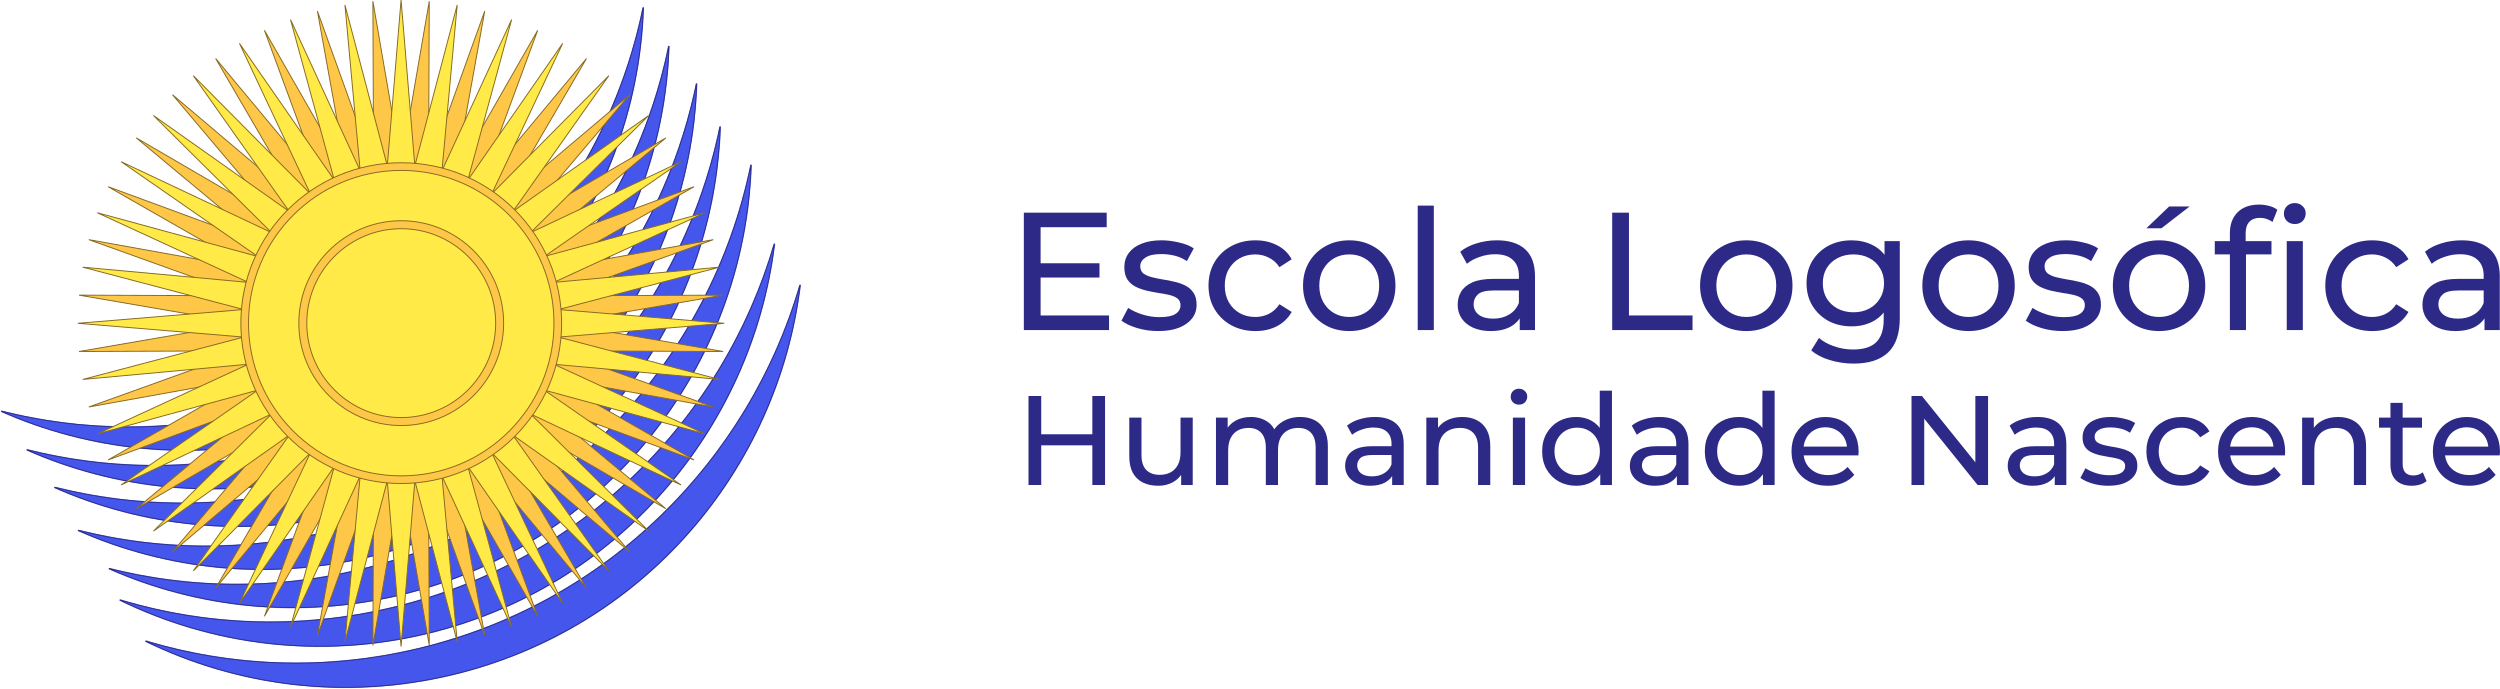
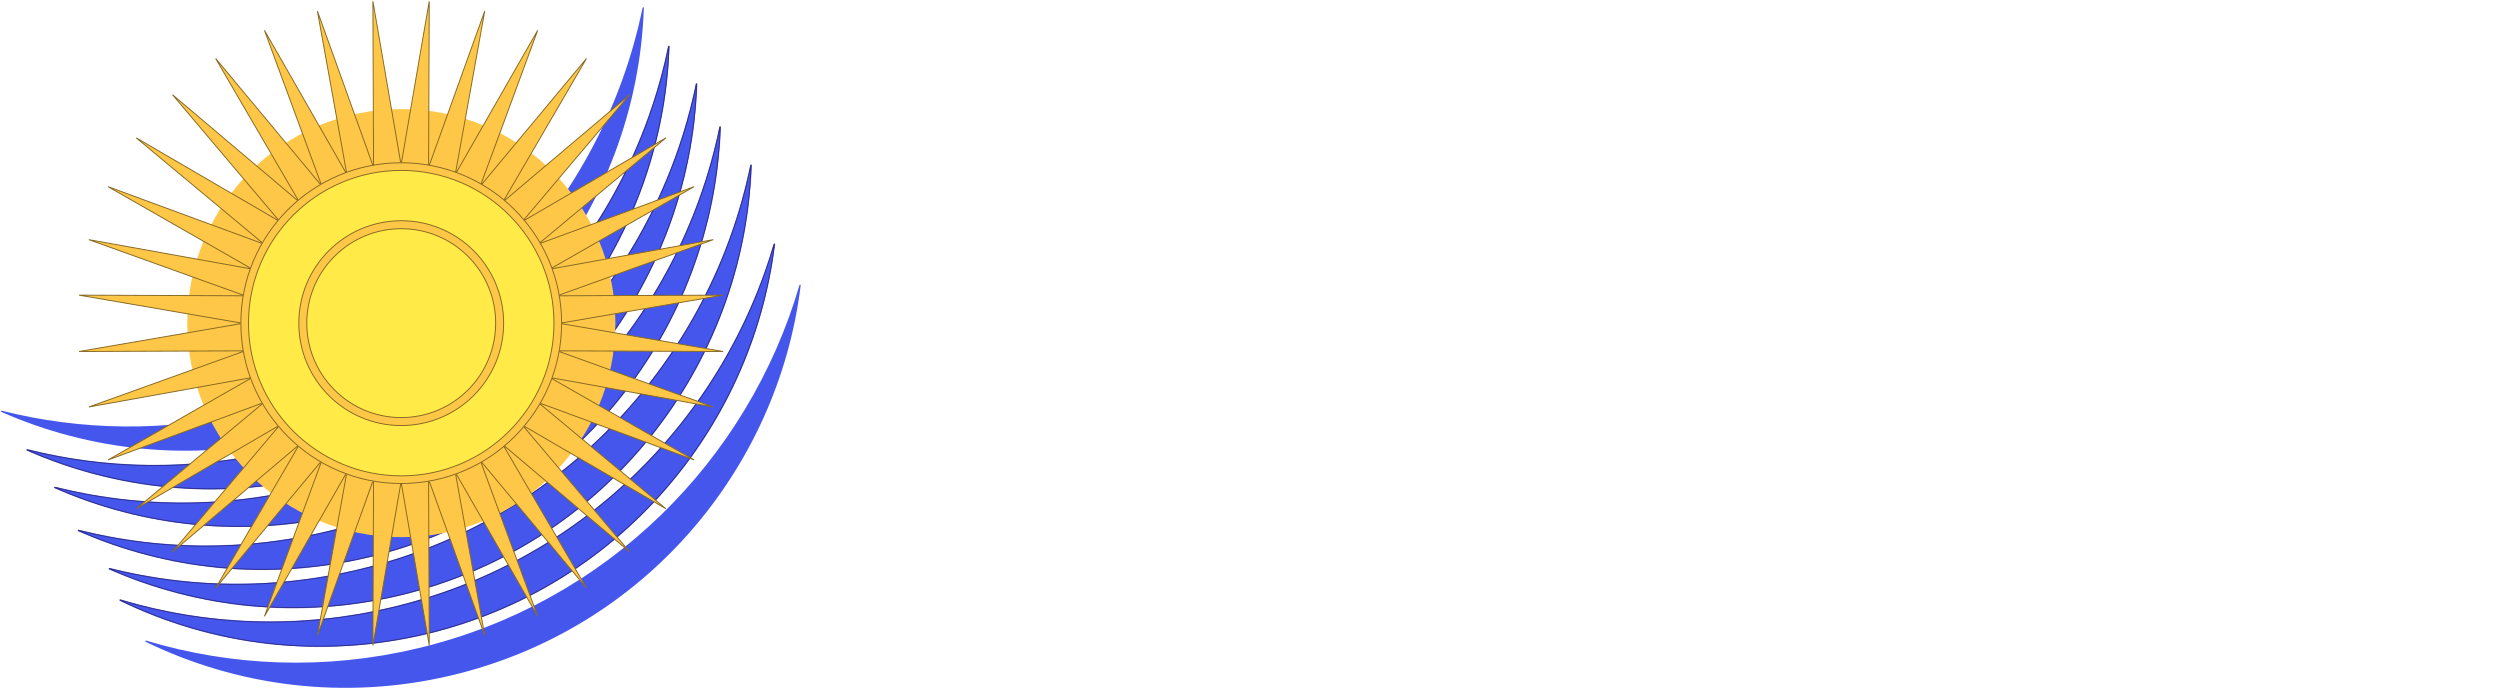
<svg xmlns="http://www.w3.org/2000/svg" id="Camada_2" data-name="Camada 2" viewBox="0 0 4375.28 1205.5">
  <defs>
    <style>      .cls-1, .cls-2, .cls-3, .cls-4, .cls-5, .cls-6 {        stroke-width: 0px;      }      .cls-1, .cls-7 {        fill: #fec747;      }      .cls-8 {        fill: none;      }      .cls-8, .cls-7, .cls-9 {        stroke: #856822;        stroke-width: 1.67px;      }      .cls-10 {        mask: url(#mask-2);      }      .cls-2, .cls-3 {        fill: #4556ec;      }      .cls-3, .cls-6 {        fill-rule: evenodd;      }      .cls-11 {        mask: url(#mask-3);      }      .cls-12 {        mask: url(#mask-5);      }      .cls-4 {        fill: #2c2a86;      }      .cls-5, .cls-6 {        fill: #fff;      }      .cls-13 {        mask: url(#mask-4);      }      .cls-14 {        mask: url(#mask-6);      }      .cls-15 {        mask: url(#mask-1);      }      .cls-16 {        mask: url(#mask);      }      .cls-9 {        fill: #ffea47;      }    </style>
    <mask id="mask" x="0" y="11.01" width="1128.47" height="779.48" maskUnits="userSpaceOnUse">
      <g id="path-1-inside-1_403_42" data-name="path-1-inside-1 403 42">
        <path class="cls-5" d="M1124.6,13.58c.28-1.34,2.25-1.11,2.2.25-11.73,352.4-256.69,667.61-616.28,753.07-176.78,42.01-353.8,21.98-508.18-46.02-1.25-.55-.59-2.42.73-2.08,138.33,34.85,286.86,37.83,435.25,2.56,358.1-85.12,616.74-369.56,686.28-707.79Z" />
      </g>
    </mask>
    <mask id="mask-1" x="44.81" y="78.48" width="1128.47" height="779.49" maskUnits="userSpaceOnUse">
      <g id="path-3-inside-2_403_42" data-name="path-3-inside-2 403 42">
        <path class="cls-6" d="M1171.61,81.3c.04-1.36-1.92-1.59-2.2-.25-69.54,338.24-328.18,622.69-686.29,707.8-148.39,35.26-296.92,32.29-435.25-2.56-1.32-.33-1.98,1.53-.73,2.08,154.38,68,331.4,88.04,508.19,46.02,359.59-85.47,604.54-400.68,616.28-753.09Z" />
      </g>
    </mask>
    <mask id="mask-2" x="93.31" y="144.26" width="1128.48" height="779.49" maskUnits="userSpaceOnUse">
      <g id="path-5-inside-3_403_42" data-name="path-5-inside-3 403 42">
        <path class="cls-6" d="M1220.11,147.08c.04-1.36-1.92-1.59-2.2-.25-69.54,338.23-328.19,622.68-686.29,707.8-148.39,35.27-296.92,32.29-435.25-2.56-1.32-.33-1.98,1.53-.73,2.08,154.39,68,331.41,88.04,508.19,46.02,359.58-85.47,604.54-400.67,616.28-753.08Z" />
      </g>
    </mask>
    <mask id="mask-3" x="134.56" y="219.52" width="1128.47" height="779.48" maskUnits="userSpaceOnUse">
      <g id="path-7-inside-4_403_42" data-name="path-7-inside-4 403 42">
        <path class="cls-5" d="M1259.16,222.08c.27-1.34,2.24-1.11,2.2.25-11.74,352.4-256.7,667.61-616.28,753.08-176.78,42.01-353.8,21.98-508.18-46.02-1.25-.55-.59-2.41.73-2.08,138.33,34.85,286.86,37.83,435.24,2.56,358.1-85.12,616.75-369.56,686.29-707.79Z" />
      </g>
    </mask>
    <mask id="mask-4" x="188.64" y="286.42" width="1128.47" height="779.48" maskUnits="userSpaceOnUse">
      <g id="path-9-inside-5_403_42" data-name="path-9-inside-5 403 42">
        <path class="cls-5" d="M1313.23,288.98c.27-1.34,2.24-1.11,2.2.26-11.74,352.4-256.7,667.61-616.28,753.07-176.78,42.01-353.8,21.98-508.18-46.02-1.25-.55-.59-2.42.73-2.08,138.33,34.85,286.86,37.83,435.24,2.56,358.1-85.12,616.75-369.56,686.29-707.79Z" />
      </g>
    </mask>
    <mask id="mask-5" x="207.61" y="424.63" width="1150.34" height="708.96" maskUnits="userSpaceOnUse">
      <g id="path-11-inside-6_403_42" data-name="path-11-inside-6 403 42">
        <path class="cls-5" d="M1354.1,427.1c.38-1.32,2.34-.93,2.17.43-39.74,323.19-275.4,602.74-610.77,682.46-187.33,44.52-374.94,19.37-535.59-58.71-1.23-.6-.49-2.44.82-2.05,149.41,44.89,312.3,52.21,475.01,13.53,332.33-78.99,579.01-329.66,668.37-635.67Z" />
      </g>
    </mask>
    <mask id="mask-6" x="252.65" y="496.54" width="1150.34" height="708.96" maskUnits="userSpaceOnUse">
      <g id="path-13-inside-7_403_42" data-name="path-13-inside-7 403 42">
        <path class="cls-5" d="M1399.14,499.02c.38-1.32,2.33-.93,2.16.43-39.74,323.19-275.4,602.74-610.77,682.45-187.33,44.52-374.93,19.37-535.58-58.7-1.23-.6-.49-2.45.82-2.05,149.41,44.9,312.29,52.21,475,13.54,332.33-78.99,579.01-329.66,668.37-635.67Z" />
      </g>
    </mask>
  </defs>
  <g>
    <path class="cls-2" d="M1124.6,13.58c.28-1.34,2.25-1.11,2.2.25-11.73,352.4-256.69,667.61-616.28,753.07-176.78,42.01-353.8,21.98-508.18-46.02-1.25-.55-.59-2.42.73-2.08,138.33,34.85,286.86,37.83,435.25,2.56,358.1-85.12,616.74-369.56,686.28-707.79Z" />
    <g class="cls-16">
-       <path class="cls-4" d="M510.51,766.9l.39,1.63h0l-.39-1.63ZM438.31,721.37l.38,1.63h0l-.38-1.63ZM2.33,720.89l.67-1.53-.67,1.53ZM3.07,718.8l.41-1.62-.41,1.62ZM1126.79,13.83l-1.67-.06,1.67.06ZM1126.79,13.83l-1.67-.06c-11.72,351.67-256.17,666.21-615,751.5l.38,1.63.39,1.63c360.34-85.65,605.8-401.51,617.56-754.65l-1.67-.06ZM510.51,766.9l-.38-1.63c-176.41,41.93-353.06,21.94-507.12-45.92l-.67,1.53-.67,1.53c154.71,68.14,332.09,88.22,509.24,46.12l-.39-1.63ZM3.07,718.8l-.41,1.62c138.58,34.91,287.39,37.9,436.04,2.57l-.38-1.63-.39-1.63c-148.11,35.2-296.37,32.23-434.45-2.56l-.41,1.62ZM438.31,721.37l.38,1.63c358.76-85.27,617.87-370.24,687.54-709.08l-1.64-.34-1.63-.34c-69.42,337.62-327.59,621.54-685.04,706.5l.39,1.63ZM2.33,720.89l.67-1.53c.08.04.22.15.29.34.06.16.04.29.01.37-.03.08-.1.2-.24.28-.16.09-.33.1-.42.08l.41-1.62.41-1.62c-1.63-.41-2.9.6-3.32,1.78-.42,1.18-.05,2.78,1.5,3.46l.67-1.53ZM1126.79,13.83l1.67.06c.12-3.49-4.83-3.91-5.5-.65l1.63.34,1.64.34c-.02.09-.09.24-.26.35-.13.09-.27.1-.35.09-.09-.01-.22-.05-.33-.17-.14-.14-.18-.31-.17-.4l1.67.06Z" />
-     </g>
+       </g>
    <path class="cls-3" d="M1171.61,81.3c.04-1.36-1.92-1.59-2.2-.25-69.54,338.24-328.18,622.69-686.29,707.8-148.39,35.26-296.92,32.29-435.25-2.56-1.32-.33-1.98,1.53-.73,2.08,154.38,68,331.4,88.04,508.19,46.02,359.59-85.47,604.54-400.68,616.28-753.09Z" />
    <g class="cls-15">
      <path class="cls-4" d="M47.88,786.28l-.41,1.62.41-1.62ZM47.15,788.36l-.67,1.53.67-1.53ZM1169.41,81.04l-1.64-.34,1.64.34ZM1171.61,81.3l1.67.06-1.67-.06ZM1167.78,80.7c-69.41,337.62-327.59,621.55-685.03,706.51l.77,3.26c358.76-85.27,617.88-370.25,687.54-709.09l-3.28-.67ZM482.74,787.22c-148.12,35.2-296.38,32.23-434.45-2.56l-.82,3.24c138.58,34.91,287.39,37.9,436.04,2.57l-.77-3.26ZM554.94,832.75c-176.41,41.93-353.06,21.94-507.12-45.92l-1.35,3.06c154.71,68.14,332.1,88.22,509.24,46.12l-.77-3.26ZM1169.94,81.24c-11.71,351.67-256.16,666.23-615,751.52l.77,3.26c360.34-85.65,605.81-401.52,617.57-754.66l-3.34-.11ZM48.29,784.66c-1.63-.41-2.9.6-3.32,1.77-.42,1.18-.05,2.78,1.5,3.46l1.35-3.06c.08.04.22.14.29.33.06.16.04.3.01.38-.03.08-.1.2-.24.27-.16.1-.33.11-.42.08l.82-3.24ZM1171.05,81.38c-.02.09-.09.24-.26.35-.14.09-.27.1-.36.09-.09-.01-.21-.05-.33-.17-.13-.14-.17-.31-.17-.4l3.34.11c.12-3.49-4.83-3.91-5.51-.65l3.28.67Z" />
    </g>
    <path class="cls-3" d="M1220.11,147.08c.04-1.36-1.92-1.59-2.2-.25-69.54,338.23-328.19,622.68-686.29,707.8-148.39,35.27-296.92,32.29-435.25-2.56-1.32-.33-1.98,1.53-.73,2.08,154.39,68,331.41,88.04,508.19,46.02,359.58-85.47,604.54-400.67,616.28-753.08Z" />
    <g class="cls-10">
-       <path class="cls-4" d="M96.38,852.06l.41-1.62-.41,1.62ZM95.64,854.14l.67-1.53-.67,1.53ZM1217.92,146.83l1.64.34-1.64-.34ZM1220.11,147.08l-1.67-.06,1.67.06ZM1216.28,146.49c-69.41,337.62-327.59,621.55-685.03,706.5l.77,3.26c358.76-85.27,617.87-370.24,687.54-709.09l-3.28-.67ZM531.25,852.99c-148.12,35.21-296.38,32.23-434.46-2.56l-.82,3.24c138.58,34.91,287.39,37.9,436.05,2.57l-.77-3.26ZM603.44,898.53c-176.41,41.93-353.06,21.94-507.13-45.92l-1.35,3.06c154.71,68.14,332.1,88.22,509.25,46.12l-.77-3.26ZM1218.44,147.03c-11.71,351.67-256.16,666.22-615,751.51l.77,3.26c360.34-85.65,605.8-401.51,617.57-754.65l-3.34-.11ZM96.79,850.44c-1.63-.41-2.9.6-3.32,1.77-.42,1.18-.05,2.78,1.5,3.46l1.35-3.06c.08.04.22.14.29.33.06.16.04.3.01.38-.03.08-.1.2-.24.27-.16.1-.33.11-.42.08l.82-3.24ZM1219.56,147.16c-.02.09-.09.24-.26.35-.14.09-.27.1-.36.09-.09-.01-.21-.05-.33-.17-.13-.14-.18-.31-.17-.4l3.34.11c.12-3.49-4.84-3.91-5.51-.65l3.28.67Z" />
+       <path class="cls-4" d="M96.38,852.06l.41-1.62-.41,1.62ZM95.64,854.14l.67-1.53-.67,1.53ZM1217.92,146.83l1.64.34-1.64-.34ZM1220.11,147.08l-1.67-.06,1.67.06ZM1216.28,146.49c-69.41,337.62-327.59,621.55-685.03,706.5l.77,3.26c358.76-85.27,617.87-370.24,687.54-709.09l-3.28-.67ZM531.25,852.99c-148.12,35.21-296.38,32.23-434.46-2.56l-.82,3.24c138.58,34.91,287.39,37.9,436.05,2.57l-.77-3.26ZM603.44,898.53c-176.41,41.93-353.06,21.94-507.13-45.92l-1.35,3.06c154.71,68.14,332.1,88.22,509.25,46.12ZM1218.44,147.03c-11.71,351.67-256.16,666.22-615,751.51l.77,3.26c360.34-85.65,605.8-401.51,617.57-754.65l-3.34-.11ZM96.79,850.44c-1.63-.41-2.9.6-3.32,1.77-.42,1.18-.05,2.78,1.5,3.46l1.35-3.06c.08.04.22.14.29.33.06.16.04.3.01.38-.03.08-.1.2-.24.27-.16.1-.33.11-.42.08l.82-3.24ZM1219.56,147.16c-.02.09-.09.24-.26.35-.14.09-.27.1-.36.09-.09-.01-.21-.05-.33-.17-.13-.14-.18-.31-.17-.4l3.34.11c.12-3.49-4.84-3.91-5.51-.65l3.28.67Z" />
    </g>
    <path class="cls-2" d="M1259.16,222.08c.27-1.34,2.24-1.11,2.2.25-11.74,352.4-256.7,667.61-616.28,753.08-176.78,42.01-353.8,21.98-508.18-46.02-1.25-.55-.59-2.41.73-2.08,138.33,34.85,286.86,37.83,435.24,2.56,358.1-85.12,616.75-369.56,686.29-707.79Z" />
    <g class="cls-11">
      <path class="cls-4" d="M645.08,975.41l.38,1.63h0l-.38-1.63ZM572.87,929.88l.39,1.63h0l-.39-1.63ZM136.9,929.39l-.67,1.53.67-1.53ZM137.63,927.31l-.41,1.62.41-1.62ZM1261.36,222.34l-1.67-.06,1.67.06ZM1259.16,222.08l1.64.34-1.64-.34ZM1261.36,222.34l-1.67-.06c-11.72,351.67-256.16,666.22-615,751.5l.39,1.63.38,1.63c360.34-85.65,605.8-401.51,617.57-754.65l-1.67-.06ZM645.08,975.41l-.39-1.63c-176.41,41.93-353.05,21.94-507.12-45.92l-.67,1.53-.67,1.53c154.7,68.14,332.1,88.22,509.24,46.12l-.38-1.63ZM137.63,927.31l-.41,1.62c138.58,34.91,287.39,37.9,436.04,2.57l-.39-1.63-.38-1.63c-148.12,35.2-296.38,32.23-434.45-2.56l-.41,1.62ZM572.87,929.88l.39,1.63c358.75-85.27,617.87-370.24,687.54-709.08l-1.64-.34-1.64-.34c-69.42,337.62-327.59,621.54-685.03,706.5l.38,1.63ZM136.9,929.39l.67-1.53c.08.03.22.14.29.33.06.16.04.3.01.38-.03.08-.1.2-.24.27-.16.1-.33.1-.42.08l.41-1.62.41-1.62c-1.63-.41-2.9.6-3.32,1.77-.42,1.18-.05,2.78,1.5,3.46l.67-1.53ZM1261.36,222.34l1.67.06c.12-3.49-4.84-3.91-5.51-.65l1.64.34,1.64.34c-.02.09-.09.24-.26.35-.13.09-.26.1-.35.09-.09-.01-.21-.05-.33-.17-.13-.14-.18-.31-.17-.4l1.67.06Z" />
    </g>
    <path class="cls-2" d="M1313.23,288.98c.27-1.34,2.24-1.11,2.2.26-11.74,352.4-256.7,667.61-616.28,753.07-176.78,42.01-353.8,21.98-508.18-46.02-1.25-.55-.59-2.42.73-2.08,138.33,34.85,286.86,37.83,435.24,2.56,358.1-85.12,616.75-369.56,686.29-707.79Z" />
    <g class="cls-13">
      <path class="cls-4" d="M699.15,1042.31l.38,1.63h0l-.38-1.63ZM626.95,996.77l.39,1.63h0l-.39-1.63ZM190.97,996.29l.67-1.53-.67,1.53ZM191.7,994.21l.41-1.62-.41,1.62ZM1315.43,289.23l-1.67-.06,1.67.06ZM1315.43,289.23l-1.67-.06c-11.71,351.67-256.16,666.21-614.99,751.5l.38,1.63.38,1.63c360.34-85.65,605.8-401.51,617.57-754.65l-1.67-.06ZM699.15,1042.31l-.38-1.63c-176.41,41.93-353.06,21.94-507.12-45.92l-.67,1.53-.67,1.53c154.71,68.14,332.1,88.22,509.24,46.12l-.38-1.63ZM191.7,994.21l-.41,1.62c138.58,34.91,287.39,37.9,436.04,2.57l-.39-1.63-.38-1.63c-148.12,35.2-296.37,32.23-434.45-2.56l-.41,1.62ZM626.95,996.77l.39,1.63c358.75-85.27,617.87-370.24,687.54-709.08l-1.64-.34-1.64-.33c-69.41,337.61-327.59,621.54-685.03,706.5l.38,1.63ZM190.97,996.29l.67-1.53c.08.04.22.14.29.33.06.16.04.3.01.38-.03.08-.1.2-.24.27-.16.1-.33.11-.42.08l.41-1.62.41-1.62c-1.63-.41-2.9.6-3.32,1.77-.42,1.18-.05,2.78,1.5,3.46l.67-1.53ZM1315.43,289.23l1.67.06c.12-3.49-4.83-3.91-5.51-.65l1.64.33,1.64.34c-.02.09-.09.24-.26.35-.14.09-.27.1-.36.09-.09-.01-.21-.05-.33-.17-.13-.14-.17-.31-.17-.4l1.67.06Z" />
    </g>
    <path class="cls-2" d="M1354.1,427.1c.38-1.32,2.34-.93,2.17.43-39.74,323.19-275.4,602.74-610.77,682.46-187.33,44.52-374.94,19.37-535.59-58.71-1.23-.6-.49-2.44.82-2.05,149.41,44.89,312.3,52.21,475.01,13.53,332.33-78.99,579.01-329.66,668.37-635.67Z" />
    <g class="cls-12">
      <path class="cls-4" d="M745.5,1110l.38,1.63h0l-.38-1.63ZM685.73,1062.78l.38,1.63h0l-.38-1.63ZM209.91,1051.29l-.73,1.51.73-1.51ZM210.73,1049.24l-.48,1.6.48-1.6ZM1356.27,427.54l-1.66-.2,1.66.2ZM1354.1,427.1l-1.61-.47,1.61.47ZM1356.27,427.54l-1.66-.2c-39.66,322.52-274.83,601.48-609.5,681.03l.39,1.63.38,1.63c336.08-79.88,572.22-360.02,612.05-683.88l-1.66-.21ZM745.5,1110l-.39-1.63c-186.94,44.43-374.15,19.33-534.47-58.58l-.73,1.5-.73,1.51c160.98,78.24,348.98,103.45,536.7,58.83l-.38-1.63ZM210.73,1049.24l-.48,1.6c149.69,44.98,312.87,52.3,475.87,13.56l-.38-1.63-.39-1.62c-162.41,38.6-325,31.29-474.14-13.52l-.48,1.61ZM685.73,1062.78l.38,1.63c332.94-79.13,580.07-330.26,669.59-636.83l-1.61-.47-1.61-.47c-89.2,305.46-335.42,555.67-667.15,634.52l.39,1.62ZM209.91,1051.29l.73-1.5c.08.04.22.15.28.35.05.16.03.3,0,.38-.03.08-.11.19-.25.27-.17.09-.34.08-.42.06l.48-1.6.48-1.61c-1.62-.49-2.93.48-3.4,1.63-.46,1.17-.17,2.78,1.37,3.52l.73-1.51ZM1356.27,427.54l1.66.21c.21-1.69-.98-2.82-2.21-3.07-1.22-.25-2.75.33-3.23,1.96l1.61.47,1.61.47c-.02.09-.11.23-.28.32-.14.08-.27.08-.36.06-.09-.02-.21-.07-.32-.2-.12-.16-.15-.33-.14-.42l1.66.2Z" />
    </g>
    <path class="cls-2" d="M1399.14,499.02c.38-1.32,2.33-.93,2.16.43-39.74,323.19-275.4,602.74-610.77,682.45-187.33,44.52-374.93,19.37-535.58-58.7-1.23-.6-.49-2.45.82-2.05,149.41,44.9,312.29,52.21,475,13.54,332.33-78.99,579.01-329.66,668.37-635.67Z" />
    <g class="cls-14">
-       <path class="cls-4" d="M790.53,1181.91l.38,1.63h0l-.38-1.63ZM730.76,1134.69l.38,1.63h0l-.38-1.63ZM254.94,1123.2l.73-1.51-.73,1.51ZM255.76,1121.15l.48-1.6-.48,1.6ZM1401.3,499.46l-1.66-.21,1.66.21ZM1399.14,499.02l1.61.47-1.61-.47ZM1401.3,499.46l-1.66-.21c-39.66,322.52-274.83,601.48-609.5,681.03l.39,1.63.38,1.63c336.08-79.88,572.22-360.02,612.05-683.88l-1.66-.2ZM790.53,1181.91l-.39-1.63c-186.94,44.43-374.15,19.33-534.46-58.58l-.73,1.51-.73,1.51c160.98,78.23,348.98,103.44,536.7,58.83l-.38-1.63ZM255.76,1121.15l-.48,1.6c149.69,44.98,312.87,52.31,475.87,13.57l-.38-1.63-.39-1.63c-162.41,38.6-324.99,31.3-474.13-13.51l-.48,1.6ZM730.76,1134.69l.38,1.63c332.94-79.13,580.07-330.27,669.59-636.83l-1.61-.47-1.61-.47c-89.2,305.46-335.43,555.67-667.16,634.52l.39,1.63ZM254.94,1123.2l.73-1.51c.08.04.22.16.28.35.05.17.03.3,0,.38-.03.08-.11.19-.25.26-.17.09-.34.09-.42.06l.48-1.6.48-1.6c-1.62-.49-2.94.47-3.4,1.63-.46,1.16-.17,2.78,1.37,3.52l.73-1.51ZM1401.3,499.46l1.66.2c.21-1.68-.98-2.82-2.21-3.06-1.22-.25-2.75.33-3.22,1.95l1.61.47,1.61.47c-.03.08-.12.23-.28.32-.14.08-.28.08-.36.06-.09-.02-.21-.07-.32-.2-.12-.16-.15-.33-.14-.42l1.66.21Z" />
-     </g>
+       </g>
    <g>
      <circle class="cls-1" cx="702.38" cy="565.53" r="374.6" />
-       <circle class="cls-8" cx="702.38" cy="565.53" r="373.76" />
    </g>
    <path class="cls-7" d="M797.6,300.52l1.55.56,141.88-248.04-98.81,268.12,1.43.83,182.79-219.64-143.87,246.89,1.27,1.06,218.15-184.56-184.56,218.16,1.06,1.27,246.9-143.87-219.64,182.79.82,1.43,268.13-98.81-248.04,141.88.56,1.55,281.21-50.75-268.91,96.65.29,1.63,285.75-1.15-281.61,48.49v1.65l281.61,48.49-285.75-1.15-.29,1.62,268.91,96.65-281.21-50.75-.56,1.54,248.04,141.88-268.13-98.81-.82,1.43,219.64,182.8-246.9-143.87-1.06,1.26,184.56,218.16-218.15-184.56-1.27,1.06,143.88,246.89-182.8-219.64-1.43.83,98.81,268.12-141.88-248.04-1.55.56,50.75,281.21-96.65-268.91-1.62.28,1.15,285.75-48.49-281.61h-1.65l-48.49,281.61,1.15-285.75-1.62-.28-96.65,268.91,50.75-281.21-1.55-.56-141.88,248.04,98.82-268.12-1.43-.83-182.8,219.64,143.87-246.89-1.26-1.06-218.16,184.56,184.56-218.16-1.06-1.26-246.89,143.87,219.64-182.8-.83-1.43-268.12,98.81,248.05-141.88-.57-1.54-281.21,50.75,268.91-96.65-.28-1.62-285.75,1.15,281.61-48.49v-1.65l-281.61-48.49,285.75,1.15.28-1.63-268.91-96.65,281.21,50.75.57-1.55-248.05-141.88,268.12,98.81.83-1.43-219.64-182.8,246.89,143.87,1.06-1.27-184.56-218.16,218.16,184.56,1.26-1.06-143.87-246.89,182.8,219.64,1.43-.83L462.8,53.04l141.88,248.04,1.55-.56-50.75-281.21,96.65,268.91,1.62-.29-1.15-285.75,48.49,281.61h1.65L751.23,2.18l-1.15,285.75,1.62.29L848.35,19.31l-50.75,281.21Z" />
-     <path class="cls-9" d="M725.62,285.37l1.64.14L800.15,8.67l-26.19,285.08,1.59.42,119.86-259.98-75.3,276.2,1.49.7,163.18-235.22-122.11,258.93,1.35.94,201.55-203.31-165.23,233.79,1.16,1.17,233.79-165.22-203.31,201.55.94,1.35,258.93-122.12-235.22,163.19.7,1.49,276.2-75.3-259.98,119.86.42,1.59,285.08-26.19-276.85,72.89.14,1.64,285.3,23.71-285.3,23.71-.14,1.64,276.85,72.89-285.08-26.19-.42,1.59,259.98,119.86-276.2-75.29-.7,1.49,235.22,163.19-258.93-122.12-.94,1.35,203.31,201.55-233.79-165.23-1.16,1.17,165.23,233.8-201.55-203.32-1.35.95,122.11,258.93-163.18-235.22-1.49.7,75.3,276.2-119.86-259.98-1.59.43,26.19,285.08-72.89-276.84-1.64.14-23.71,285.3-23.71-285.3-1.64-.14-72.89,276.84,26.19-285.08-1.59-.43-119.86,259.98,75.3-276.2-1.49-.7-163.18,235.22,122.12-258.93-1.35-.95-201.55,203.31,165.22-233.79-1.17-1.17-233.79,165.23,203.31-201.55-.95-1.35-258.93,122.12,235.22-163.19-.7-1.49-276.2,75.29,259.98-119.86-.43-1.59-285.08,26.19,276.85-72.89-.14-1.64-285.3-23.71,285.3-23.71.14-1.64-276.85-72.89,285.08,26.19.43-1.59-259.98-119.86,276.2,75.3.7-1.49-235.22-163.19,258.93,122.12.95-1.35-203.31-201.55,233.79,165.22,1.17-1.17-165.22-233.79,201.55,203.31,1.35-.94-122.12-258.93,163.18,235.22,1.49-.7L508.42,34.19l119.86,259.98,1.59-.42-26.19-285.08,72.89,276.85,1.64-.14L701.92.07l23.71,285.3Z" />
    <circle class="cls-7" cx="702.2" cy="565.53" r="280.67" />
    <circle class="cls-9" cx="702.2" cy="565.53" r="267.29" />
    <circle class="cls-7" cx="702.2" cy="565.53" r="179.22" />
    <circle class="cls-9" cx="702.2" cy="565.53" r="165.28" transform="translate(-194.22 662.17) rotate(-45)" />
  </g>
-   <path class="cls-4" d="M1818.53,460.8h105.68v24.95h-105.68v-24.95ZM1821.17,552.1h119.77v25.53h-149.12v-205.48h145.01v25.53h-115.66v154.41ZM2026.97,579.39c-12.92,0-25.25-1.76-36.99-5.28-11.55-3.53-20.65-7.84-27.3-12.92l11.74-22.32c6.65,4.5,14.87,8.32,24.66,11.45,9.79,3.14,19.77,4.7,29.94,4.7,13.11,0,22.51-1.85,28.18-5.58,5.87-3.72,8.81-8.9,8.81-15.56,0-4.89-1.76-8.7-5.28-11.45-3.52-2.74-8.22-4.79-14.09-6.16-5.68-1.38-12.04-2.55-19.08-3.53-7.05-1.17-14.09-2.54-21.14-4.11-7.04-1.76-13.5-4.11-19.37-7.04-5.87-3.14-10.57-7.34-14.09-12.63-3.52-5.48-5.28-12.72-5.28-21.73s2.64-17.61,7.93-24.65c5.28-7.05,12.72-12.43,22.31-16.15,9.78-3.91,21.33-5.87,34.64-5.87,10.18,0,20.45,1.27,30.82,3.82,10.57,2.35,19.18,5.77,25.83,10.27l-12.04,22.32c-7.04-4.7-14.38-7.93-22.02-9.69-7.63-1.76-15.26-2.64-22.9-2.64-12.33,0-21.53,2.05-27.59,6.16-6.07,3.91-9.1,9-9.1,15.27,0,5.28,1.76,9.39,5.28,12.33,3.72,2.74,8.41,4.9,14.09,6.46,5.87,1.56,12.33,2.94,19.37,4.11,7.04.98,14.09,2.35,21.13,4.11,7.05,1.56,13.41,3.82,19.08,6.75,5.87,2.94,10.57,7.05,14.09,12.34,3.72,5.28,5.58,12.33,5.58,21.14,0,9.39-2.74,17.51-8.22,24.35-5.48,6.85-13.21,12.23-23.19,16.15-9.98,3.73-21.92,5.58-35.81,5.58ZM2197.22,579.39c-15.85,0-30.04-3.43-42.56-10.27-12.33-6.85-22.02-16.25-29.06-28.18-7.05-11.93-10.57-25.64-10.57-41.1s3.52-29.16,10.57-41.09c7.04-11.93,16.73-21.23,29.06-27.88,12.52-6.85,26.71-10.28,42.56-10.28,14.09,0,26.61,2.84,37.57,8.52,11.16,5.48,19.77,13.69,25.83,24.65l-21.43,13.8c-5.09-7.64-11.35-13.21-18.79-16.74-7.24-3.72-15.07-5.58-23.48-5.58-10.18,0-19.28,2.26-27.3,6.76-8.02,4.5-14.38,10.86-19.08,19.08-4.7,8.02-7.04,17.62-7.04,28.76s2.35,20.85,7.04,29.06c4.7,8.22,11.06,14.58,19.08,19.09,8.02,4.49,17.12,6.75,27.3,6.75,8.41,0,16.24-1.76,23.48-5.29,7.44-3.72,13.7-9.39,18.79-17.03l21.43,13.51c-6.07,10.76-14.68,19.08-25.83,24.95-10.96,5.67-23.48,8.51-37.57,8.51ZM2361.46,579.39c-15.66,0-29.55-3.43-41.69-10.27-12.13-6.85-21.72-16.25-28.76-28.18-7.05-12.13-10.57-25.83-10.57-41.1s3.52-29.16,10.57-41.09c7.05-11.93,16.63-21.23,28.76-27.88,12.14-6.85,26.03-10.28,41.69-10.28s29.25,3.43,41.38,10.28c12.34,6.66,21.92,15.95,28.77,27.88,7.04,11.74,10.57,25.44,10.57,41.09s-3.53,29.17-10.57,41.1c-6.85,11.93-16.44,21.33-28.77,28.18-12.13,6.84-25.93,10.27-41.38,10.27ZM2361.46,554.74c9.98,0,18.88-2.26,26.7-6.75,8.03-4.5,14.29-10.87,18.79-19.09,4.5-8.41,6.76-18.1,6.76-29.06s-2.26-20.74-6.76-28.76c-4.49-8.22-10.75-14.57-18.79-19.08-7.82-4.5-16.73-6.76-26.7-6.76s-18.89,2.26-26.71,6.76c-7.84,4.5-14.1,10.86-18.79,19.08-4.7,8.02-7.05,17.62-7.05,28.76s2.35,20.65,7.05,29.06c4.69,8.22,10.95,14.58,18.79,19.09,7.83,4.49,16.73,6.75,26.71,6.75ZM2481.15,577.63v-217.82h28.18v217.82h-28.18ZM2659.72,577.63v-32.87l-1.47-6.17v-56.07c0-11.93-3.52-21.14-10.57-27.59-6.85-6.66-17.22-9.98-31.11-9.98-9.2,0-18.21,1.56-27,4.7-8.81,2.93-16.25,6.95-22.32,12.04l-11.74-21.14c8.02-6.46,17.61-11.35,28.76-14.68,11.35-3.53,23.2-5.29,35.52-5.29,21.33,0,37.77,5.19,49.31,15.56,11.55,10.37,17.33,26.23,17.33,47.56v93.93h-26.71ZM2608.64,579.39c-11.55,0-21.73-1.96-30.53-5.87-8.6-3.91-15.26-9.29-19.96-16.15-4.7-7.05-7.05-14.97-7.05-23.78s1.96-16.04,5.87-22.9c4.12-6.85,10.67-12.33,19.68-16.44,9.19-4.11,21.52-6.17,36.98-6.17h49.32v20.26h-48.14c-14.1,0-23.59,2.35-28.47,7.05-4.9,4.69-7.34,10.37-7.34,17.02,0,7.64,3.03,13.8,9.1,18.5,6.07,4.5,14.48,6.75,25.24,6.75s19.76-2.34,27.59-7.04c8.02-4.7,13.8-11.55,17.32-20.55l5.58,19.37c-3.72,9.2-10.28,16.54-19.67,22.02-9.4,5.29-21.24,7.93-35.52,7.93ZM2821.51,577.63v-205.48h29.35v179.94h111.26v25.53h-140.61ZM3056.33,579.39c-15.65,0-29.54-3.43-41.68-10.27-12.13-6.85-21.72-16.25-28.76-28.18-7.05-12.13-10.57-25.83-10.57-41.1s3.52-29.16,10.57-41.09c7.05-11.93,16.63-21.23,28.76-27.88,12.14-6.85,26.03-10.28,41.68-10.28s29.26,3.43,41.39,10.28c12.34,6.66,21.92,15.95,28.77,27.88,7.04,11.74,10.57,25.44,10.57,41.09s-3.53,29.17-10.57,41.1c-6.85,11.93-16.44,21.33-28.77,28.18-12.13,6.84-25.93,10.27-41.39,10.27ZM3056.33,554.74c9.99,0,18.89-2.26,26.71-6.75,8.03-4.5,14.29-10.87,18.79-19.09,4.5-8.41,6.76-18.1,6.76-29.06s-2.26-20.74-6.76-28.76c-4.49-8.22-10.75-14.57-18.79-19.08-7.83-4.5-16.73-6.76-26.71-6.76s-18.88,2.26-26.7,6.76c-7.84,4.5-14.1,10.86-18.79,19.08-4.7,8.02-7.05,17.62-7.05,28.76s2.35,20.65,7.05,29.06c4.69,8.22,10.95,14.58,18.79,19.09,7.83,4.49,16.73,6.75,26.7,6.75ZM3244.13,636.34c-14.29,0-28.18-2.05-41.69-6.16-13.3-3.92-24.17-9.59-32.58-17.03l13.51-21.73c7.25,6.26,16.15,11.16,26.71,14.68,10.57,3.72,21.62,5.58,33.17,5.58,18.39,0,31.89-4.31,40.5-12.92,8.61-8.61,12.92-21.73,12.92-39.33v-32.88l2.94-30.82-1.47-31.11v-42.56h26.71v134.44c0,27.4-6.85,47.55-20.55,60.47-13.7,12.92-33.76,19.38-60.18,19.38ZM3240.6,571.17c-15.07,0-28.57-3.13-40.5-9.39-11.75-6.46-21.14-15.37-28.18-26.71-6.85-11.35-10.28-24.47-10.28-39.34s3.43-28.17,10.28-39.33c7.05-11.35,16.44-20.15,28.18-26.41,11.93-6.26,25.43-9.4,40.5-9.4,13.31,0,25.44,2.74,36.4,8.22,10.96,5.29,19.67,13.51,26.12,24.65,6.66,11.16,9.98,25.24,9.98,42.27s-3.32,30.82-9.98,41.98c-6.46,11.16-15.16,19.57-26.12,25.24-10.96,5.48-23.09,8.22-36.4,8.22ZM3243.83,546.52c10.37,0,19.57-2.15,27.59-6.46,8.02-4.31,14.28-10.28,18.79-17.91,4.7-7.64,7.05-16.44,7.05-26.42s-2.35-18.79-7.05-26.41c-4.5-7.63-10.76-13.51-18.79-17.62-8.02-4.31-17.22-6.46-27.59-6.46s-19.67,2.15-27.88,6.46c-8.02,4.11-14.39,9.99-19.08,17.62-4.5,7.63-6.76,16.44-6.76,26.41s2.26,18.79,6.76,26.42c4.69,7.63,11.05,13.6,19.08,17.91,8.22,4.31,17.51,6.46,27.88,6.46ZM3445.34,579.39c-15.66,0-29.55-3.43-41.68-10.27-12.14-6.85-21.73-16.25-28.77-28.18-7.04-12.13-10.57-25.83-10.57-41.1s3.53-29.16,10.57-41.09c7.05-11.93,16.63-21.23,28.77-27.88,12.13-6.85,26.02-10.28,41.68-10.28s29.26,3.43,41.39,10.28c12.33,6.66,21.91,15.95,28.76,27.88,7.05,11.74,10.57,25.44,10.57,41.09s-3.52,29.17-10.57,41.1c-6.85,11.93-16.44,21.33-28.76,28.18-12.13,6.84-25.93,10.27-41.39,10.27ZM3445.34,554.74c9.98,0,18.88-2.26,26.71-6.75,8.02-4.5,14.28-10.87,18.79-19.09,4.5-8.41,6.75-18.1,6.75-29.06s-2.25-20.74-6.75-28.76c-4.5-8.22-10.76-14.57-18.79-19.08-7.84-4.5-16.74-6.76-26.71-6.76s-18.89,2.26-26.71,6.76c-7.83,4.5-14.09,10.86-18.79,19.08-4.7,8.02-7.05,17.62-7.05,28.76s2.35,20.65,7.05,29.06c4.7,8.22,10.96,14.58,18.79,19.09,7.83,4.49,16.74,6.75,26.71,6.75ZM3609.65,579.39c-12.92,0-25.24-1.76-36.98-5.28-11.55-3.53-20.65-7.84-27.3-12.92l11.75-22.32c6.66,4.5,14.87,8.32,24.65,11.45,9.78,3.14,19.77,4.7,29.94,4.7,13.11,0,22.5-1.85,28.17-5.58,5.88-3.72,8.81-8.9,8.81-15.56,0-4.89-1.76-8.7-5.28-11.45-3.53-2.74-8.22-4.79-14.1-6.16-5.67-1.38-12.03-2.55-19.08-3.53-7.05-1.17-14.09-2.54-21.14-4.11-7.05-1.76-13.51-4.11-19.38-7.04-5.87-3.14-10.57-7.34-14.09-12.63-3.52-5.48-5.29-12.72-5.29-21.73s2.65-17.61,7.93-24.65c5.29-7.05,12.72-12.43,22.32-16.15,9.78-3.91,21.32-5.87,34.63-5.87,10.17,0,20.45,1.27,30.82,3.82,10.57,2.35,19.18,5.77,25.83,10.27l-12.04,22.32c-7.05-4.7-14.39-7.93-22.02-9.69-7.64-1.76-15.27-2.64-22.9-2.64-12.33,0-21.53,2.05-27.59,6.16-6.07,3.91-9.1,9-9.1,15.27,0,5.28,1.76,9.39,5.28,12.33,3.72,2.74,8.41,4.9,14.09,6.46,5.88,1.56,12.34,2.94,19.38,4.11,7.05.98,14.1,2.35,21.14,4.11,7.05,1.56,13.4,3.82,19.09,6.75,5.87,2.94,10.57,7.05,14.09,12.34,3.72,5.28,5.58,12.33,5.58,21.14,0,9.39-2.74,17.51-8.22,24.35-5.49,6.85-13.22,12.23-23.2,16.15-9.98,3.73-21.91,5.58-35.81,5.58ZM3778.73,579.39c-15.65,0-29.55-3.43-41.68-10.27-12.13-6.85-21.73-16.25-28.76-28.18-7.05-12.13-10.57-25.83-10.57-41.1s3.52-29.16,10.57-41.09c7.04-11.93,16.63-21.23,28.76-27.88,12.13-6.85,26.03-10.28,41.68-10.28s29.26,3.43,41.39,10.28c12.33,6.66,21.92,15.95,28.76,27.88,7.05,11.74,10.57,25.44,10.57,41.09s-3.52,29.17-10.57,41.1c-6.84,11.93-16.44,21.33-28.76,28.18-12.13,6.84-25.93,10.27-41.39,10.27ZM3778.73,554.74c9.99,0,18.89-2.26,26.71-6.75,8.02-4.5,14.28-10.87,18.79-19.09,4.5-8.41,6.75-18.1,6.75-29.06s-2.25-20.74-6.75-28.76c-4.5-8.22-10.76-14.57-18.79-19.08-7.83-4.5-16.73-6.76-26.71-6.76s-18.88,2.26-26.71,6.76c-7.83,4.5-14.09,10.86-18.79,19.08-4.69,8.02-7.04,17.62-7.04,28.76s2.35,20.65,7.04,29.06c4.7,8.22,10.96,14.58,18.79,19.09,7.84,4.49,16.74,6.75,26.71,6.75ZM3756.42,399.45l39.92-38.16h35.81l-49.32,38.16h-26.41ZM3902.54,577.63v-169.38c0-15.27,4.4-27.4,13.21-36.4,9-9.19,21.73-13.8,38.16-13.8,6.07,0,11.84.79,17.32,2.35,5.68,1.37,10.47,3.62,14.39,6.75l-8.52,21.44c-2.93-2.35-6.26-4.11-9.98-5.29-3.72-1.37-7.63-2.05-11.74-2.05-8.22,0-14.48,2.35-18.79,7.04-4.31,4.5-6.46,11.26-6.46,20.26v20.85l.58,12.92v135.32h-28.17ZM3876.11,445.24v-23.19h99.22v23.19h-99.22ZM4002.05,577.63v-155.58h28.18v155.58h-28.18ZM4016.14,392.11c-5.48,0-10.07-1.76-13.8-5.28-3.52-3.53-5.28-7.84-5.28-12.92s1.76-9.69,5.28-13.22c3.73-3.52,8.32-5.28,13.8-5.28s9.99,1.76,13.51,5.28c3.72,3.33,5.58,7.54,5.58,12.63s-1.76,9.78-5.29,13.51c-3.52,3.52-8.11,5.28-13.8,5.28ZM4151.71,579.39c-15.85,0-30.04-3.43-42.56-10.27-12.33-6.85-22.02-16.25-29.06-28.18-7.04-11.93-10.57-25.64-10.57-41.1s3.53-29.16,10.57-41.09c7.05-11.93,16.74-21.23,29.06-27.88,12.52-6.85,26.71-10.28,42.56-10.28,14.1,0,26.62,2.84,37.58,8.52,11.15,5.48,19.76,13.69,25.82,24.65l-21.43,13.8c-5.09-7.64-11.35-13.21-18.79-16.74-7.25-3.72-15.07-5.58-23.49-5.58-10.17,0-19.27,2.26-27.3,6.76-8.02,4.5-14.38,10.86-19.08,19.08-4.7,8.02-7.05,17.62-7.05,28.76s2.35,20.85,7.05,29.06c4.7,8.22,11.05,14.58,19.08,19.09,8.03,4.49,17.13,6.75,27.3,6.75,8.41,0,16.24-1.76,23.49-5.29,7.43-3.72,13.69-9.39,18.79-17.03l21.43,13.51c-6.07,10.76-14.68,19.08-25.82,24.95-10.96,5.67-23.49,8.51-37.58,8.51ZM4348.18,577.63v-32.87l-1.47-6.17v-56.07c0-11.93-3.52-21.14-10.57-27.59-6.85-6.66-17.22-9.98-31.11-9.98-9.2,0-18.21,1.56-27,4.7-8.81,2.93-16.25,6.95-22.32,12.04l-11.74-21.14c8.02-6.46,17.61-11.35,28.76-14.68,11.35-3.53,23.2-5.29,35.52-5.29,21.33,0,37.77,5.19,49.31,15.56,11.55,10.37,17.33,26.23,17.33,47.56v93.93h-26.71ZM4297.1,579.39c-11.54,0-21.73-1.96-30.52-5.87-8.61-3.91-15.27-9.29-19.97-16.15-4.7-7.05-7.05-14.97-7.05-23.78s1.96-16.04,5.88-22.9c4.11-6.85,10.66-12.33,19.67-16.44,9.19-4.11,21.53-6.17,36.98-6.17h49.32v20.26h-48.14c-14.1,0-23.59,2.35-28.47,7.05-4.9,4.69-7.34,10.37-7.34,17.02,0,7.64,3.03,13.8,9.1,18.5,6.07,4.5,14.48,6.75,25.24,6.75s19.76-2.34,27.59-7.04c8.02-4.7,13.8-11.55,17.32-20.55l5.58,19.37c-3.72,9.2-10.28,16.54-19.67,22.02-9.4,5.29-21.24,7.93-35.52,7.93ZM1911.71,693.04h22.25v155.77h-22.25v-155.77ZM1822.25,848.81h-22.25v-155.77h22.25v155.77ZM1913.71,779.38h-93.69v-19.37h93.69v19.37ZM2027.1,850.15c-10.09,0-18.99-1.85-26.7-5.57-7.57-3.71-13.5-9.35-17.8-16.91-4.15-7.71-6.23-17.36-6.23-28.93v-67.87h21.36v65.43c0,11.57,2.74,20.25,8.23,26.03,5.64,5.79,13.5,8.68,23.59,8.68,7.42,0,13.87-1.48,19.36-4.45,5.49-3.12,9.72-7.57,12.68-13.35,2.97-5.93,4.45-13.05,4.45-21.36v-60.97h21.36v117.94h-20.25v-31.83l3.34,8.46c-3.86,7.87-9.64,13.95-17.36,18.25-7.71,4.31-16.39,6.46-26.04,6.46ZM2275.62,729.75c9.49,0,17.88,1.86,25.14,5.57,7.28,3.71,12.91,9.35,16.91,16.91,4.16,7.57,6.23,17.13,6.23,28.7v67.88h-21.36v-65.43c0-11.43-2.67-20.03-8.01-25.81-5.34-5.79-12.82-8.68-22.47-8.68-7.12,0-13.35,1.49-18.69,4.45-5.34,2.97-9.49,7.35-12.46,13.13-2.82,5.79-4.23,12.98-4.23,21.58v60.76h-21.36v-65.43c0-11.43-2.67-20.03-8.01-25.81-5.19-5.79-12.68-8.68-22.48-8.68-6.97,0-13.13,1.49-18.47,4.45-5.34,2.97-9.49,7.35-12.46,13.13-2.97,5.79-4.45,12.98-4.45,21.58v60.76h-21.36v-117.94h20.47v31.37l-3.34-8.01c3.71-7.71,9.42-13.71,17.14-18.02,7.71-4.31,16.69-6.46,26.93-6.46,11.27,0,20.99,2.83,29.15,8.46,8.16,5.5,13.5,13.88,16.02,25.15l-8.68-3.56c3.56-9.05,9.79-16.32,18.69-21.81s19.29-8.24,31.15-8.24ZM2436.43,848.81v-24.92l-1.12-4.68v-42.5c0-9.05-2.67-16.02-8.01-20.92-5.19-5.04-13.05-7.57-23.59-7.57-6.97,0-13.8,1.19-20.47,3.56-6.68,2.23-12.31,5.27-16.91,9.12l-8.9-16.02c6.09-4.9,13.35-8.6,21.81-11.13,8.61-2.67,17.59-4.01,26.93-4.01,16.17,0,28.63,3.93,37.39,11.8,8.75,7.87,13.12,19.88,13.12,36.05v71.21h-20.25ZM2397.71,850.15c-8.76,0-16.47-1.48-23.14-4.45-6.53-2.97-11.57-7.05-15.13-12.24-3.56-5.34-5.34-11.34-5.34-18.02s1.48-12.16,4.45-17.36c3.12-5.2,8.08-9.35,14.9-12.46,6.98-3.12,16.32-4.68,28.04-4.68h37.39v15.36h-36.5c-10.68,0-17.88,1.78-21.58,5.34-3.72,3.56-5.57,7.87-5.57,12.91,0,5.79,2.3,10.45,6.9,14.01,4.6,3.42,10.97,5.12,19.14,5.12s14.98-1.78,20.92-5.34c6.08-3.56,10.45-8.76,13.12-15.58l4.23,14.69c-2.83,6.98-7.79,12.53-14.92,16.68-7.12,4.01-16.09,6.01-26.92,6.01ZM2559.19,729.75c9.65,0,18.1,1.86,25.37,5.57,7.42,3.71,13.21,9.35,17.36,16.91,4.16,7.57,6.23,17.13,6.23,28.7v67.88h-21.36v-65.43c0-11.43-2.82-20.03-8.46-25.81-5.49-5.79-13.27-8.68-23.36-8.68-7.57,0-14.17,1.49-19.81,4.45-5.63,2.97-10.01,7.35-13.12,13.13-2.97,5.79-4.45,12.98-4.45,21.58v60.76h-21.36v-117.94h20.47v31.82l-3.34-8.46c3.86-7.71,9.79-13.71,17.8-18.02,8.01-4.31,17.36-6.46,28.04-6.46ZM2647.69,848.81v-117.94h21.36v117.94h-21.36ZM2658.37,708.17c-4.15,0-7.64-1.34-10.45-4.01-2.67-2.67-4.01-5.93-4.01-9.79s1.34-7.35,4.01-10.02c2.82-2.67,6.3-4.01,10.45-4.01s7.57,1.34,10.24,4.01c2.82,2.53,4.23,5.71,4.23,9.57s-1.34,7.42-4.01,10.24c-2.67,2.67-6.16,4.01-10.46,4.01ZM2758.58,850.15c-11.43,0-21.66-2.53-30.71-7.57-8.9-5.04-15.95-12.09-21.15-21.15-5.2-9.05-7.78-19.58-7.78-31.6s2.59-22.47,7.78-31.37c5.2-9.05,12.24-16.1,21.15-21.15,9.05-5.04,19.28-7.57,30.71-7.57,9.94,0,18.91,2.23,26.92,6.69,8.01,4.44,14.39,11.12,19.14,20.02,4.9,8.9,7.35,20.03,7.35,33.38s-2.38,24.48-7.12,33.38c-4.61,8.9-10.91,15.66-18.92,20.26-8.01,4.45-17.13,6.68-27.37,6.68ZM2760.36,831.46c7.41,0,14.09-1.71,20.03-5.12,6.08-3.41,10.83-8.23,14.24-14.46,3.56-6.38,5.34-13.72,5.34-22.04s-1.78-15.72-5.34-21.81c-3.42-6.23-8.17-11.04-14.24-14.46-5.94-3.42-12.62-5.12-20.03-5.12s-14.33,1.71-20.26,5.12-10.68,8.23-14.24,14.46c-3.56,6.09-5.34,13.35-5.34,21.81s1.78,15.66,5.34,22.04c3.56,6.23,8.31,11.05,14.24,14.46,5.93,3.42,12.69,5.12,20.26,5.12ZM2800.64,848.81v-31.83l1.34-27.37-2.23-27.38v-78.55h21.36v165.12h-20.47ZM2934.75,848.81v-24.92l-1.12-4.68v-42.5c0-9.05-2.67-16.02-8.01-20.92-5.19-5.04-13.05-7.57-23.59-7.57-6.97,0-13.8,1.19-20.47,3.56-6.68,2.23-12.31,5.27-16.91,9.12l-8.9-16.02c6.09-4.9,13.35-8.6,21.81-11.13,8.61-2.67,17.59-4.01,26.93-4.01,16.17,0,28.63,3.93,37.39,11.8,8.75,7.87,13.12,19.88,13.12,36.05v71.21h-20.25ZM2896.03,850.15c-8.76,0-16.47-1.48-23.14-4.45-6.53-2.97-11.57-7.05-15.13-12.24-3.56-5.34-5.34-11.34-5.34-18.02s1.48-12.16,4.45-17.36c3.12-5.2,8.08-9.35,14.9-12.46,6.98-3.12,16.32-4.68,28.04-4.68h37.39v15.36h-36.5c-10.68,0-17.88,1.78-21.58,5.34-3.72,3.56-5.57,7.87-5.57,12.91,0,5.79,2.3,10.45,6.9,14.01,4.6,3.42,10.97,5.12,19.14,5.12s14.98-1.78,20.92-5.34c6.08-3.56,10.45-8.76,13.12-15.58l4.23,14.69c-2.83,6.98-7.79,12.53-14.92,16.68-7.12,4.01-16.1,6.01-26.92,6.01ZM3043.26,850.15c-11.42,0-21.65-2.53-30.71-7.57-8.9-5.04-15.94-12.09-21.14-21.15-5.2-9.05-7.79-19.58-7.79-31.6s2.6-22.47,7.79-31.37c5.2-9.05,12.23-16.1,21.14-21.15,9.06-5.04,19.29-7.57,30.71-7.57,9.95,0,18.92,2.23,26.93,6.69,8.01,4.44,14.39,11.12,19.14,20.02,4.9,8.9,7.34,20.03,7.34,33.38s-2.37,24.48-7.12,33.38c-4.6,8.9-10.9,15.66-18.91,20.26-8.01,4.45-17.14,6.68-27.38,6.68ZM3045.04,831.46c7.42,0,14.1-1.71,20.03-5.12,6.09-3.41,10.84-8.23,14.24-14.46,3.56-6.38,5.34-13.72,5.34-22.04s-1.78-15.72-5.34-21.81c-3.41-6.23-8.16-11.04-14.24-14.46-5.93-3.42-12.61-5.12-20.03-5.12s-14.31,1.71-20.25,5.12-10.68,8.23-14.24,14.46c-3.56,6.09-5.34,13.35-5.34,21.81s1.78,15.66,5.34,22.04c3.56,6.23,8.31,11.05,14.24,14.46,5.93,3.42,12.68,5.12,20.25,5.12ZM3085.33,848.81v-31.83l1.34-27.37-2.23-27.38v-78.55h21.36v165.12h-20.47ZM3198.74,850.15c-12.61,0-23.73-2.6-33.38-7.79-9.49-5.19-16.91-12.31-22.25-21.36-5.19-9.05-7.78-19.43-7.78-31.16s2.52-22.1,7.57-31.16c5.19-9.05,12.23-16.09,21.14-21.14,9.06-5.2,19.21-7.79,30.49-7.79s21.51,2.53,30.26,7.57c8.75,5.05,15.58,12.17,20.47,21.36,5.04,9.06,7.57,19.67,7.57,31.83,0,.89-.07,1.93-.23,3.12,0,1.19-.07,2.3-.22,3.33h-100.37v-15.35h89.24l-8.68,5.34c.16-7.57-1.41-14.31-4.67-20.26-3.27-5.93-7.79-10.53-13.58-13.8-5.63-3.41-12.23-5.11-19.8-5.11s-14.02,1.71-19.81,5.11c-5.79,3.27-10.31,7.94-13.57,14.02-3.27,5.93-4.9,12.76-4.9,20.47v3.56c0,7.87,1.78,14.9,5.34,21.14,3.71,6.09,8.83,10.84,15.35,14.24,6.53,3.42,14.02,5.12,22.48,5.12,6.97,0,13.28-1.19,18.91-3.56,5.79-2.37,10.84-5.93,15.13-10.68l11.8,13.8c-5.34,6.23-12.02,10.98-20.03,14.24-7.87,3.26-16.7,4.9-26.49,4.9ZM3345.36,848.81v-155.77h18.25l103.03,127.95h-9.56v-127.95h22.25v155.77h-18.25l-103.04-127.96h9.57v127.96h-22.25ZM3596.05,848.81v-24.92l-1.12-4.68v-42.5c0-9.05-2.67-16.02-8.01-20.92-5.19-5.04-13.05-7.57-23.59-7.57-6.97,0-13.8,1.19-20.47,3.56-6.68,2.23-12.31,5.27-16.91,9.12l-8.9-16.02c6.09-4.9,13.35-8.6,21.81-11.13,8.61-2.67,17.59-4.01,26.93-4.01,16.17,0,28.63,3.93,37.39,11.8,8.76,7.87,13.12,19.88,13.12,36.05v71.21h-20.25ZM3557.33,850.15c-8.76,0-16.47-1.48-23.14-4.45-6.53-2.97-11.57-7.05-15.13-12.24-3.56-5.34-5.34-11.34-5.34-18.02s1.48-12.16,4.45-17.36c3.12-5.2,8.08-9.35,14.9-12.46,6.98-3.12,16.32-4.68,28.04-4.68h37.39v15.36h-36.5c-10.68,0-17.88,1.78-21.58,5.34-3.71,3.56-5.57,7.87-5.57,12.91,0,5.79,2.31,10.45,6.9,14.01,4.6,3.42,10.98,5.12,19.14,5.12s14.99-1.78,20.92-5.34c6.09-3.56,10.45-8.76,13.12-15.58l4.23,14.69c-2.82,6.98-7.79,12.53-14.91,16.68-7.12,4.01-16.1,6.01-26.92,6.01ZM3689.66,850.15c-9.79,0-19.14-1.34-28.04-4.01-8.76-2.67-15.65-5.93-20.69-9.79l8.9-16.91c5.04,3.42,11.27,6.3,18.69,8.67,7.41,2.38,14.98,3.56,22.7,3.56,9.94,0,17.06-1.41,21.36-4.22,4.45-2.82,6.68-6.75,6.68-11.8,0-3.71-1.34-6.59-4.01-8.67-2.67-2.08-6.23-3.63-10.68-4.68-4.31-1.04-9.13-1.93-14.47-2.67-5.34-.89-10.68-1.93-16.02-3.12-5.34-1.34-10.24-3.12-14.69-5.34-4.45-2.37-8.01-5.56-10.68-9.56-2.67-4.15-4.01-9.65-4.01-16.47s2.01-13.35,6.01-18.69c4.01-5.34,9.64-9.42,16.91-12.24,7.41-2.96,16.17-4.45,26.26-4.45,7.71,0,15.49.97,23.36,2.9,8.01,1.78,14.54,4.38,19.58,7.78l-9.12,16.91c-5.34-3.56-10.91-6-16.7-7.34s-11.57-2.01-17.36-2.01c-9.35,0-16.32,1.56-20.92,4.68-4.6,2.97-6.89,6.82-6.89,11.57,0,4.01,1.34,7.12,4.01,9.35,2.82,2.08,6.38,3.71,10.68,4.9,4.45,1.19,9.35,2.23,14.69,3.12,5.34.75,10.68,1.78,16.02,3.12,5.34,1.19,10.15,2.89,14.46,5.11,4.45,2.23,8.01,5.34,10.68,9.35,2.82,4.01,4.23,9.35,4.23,16.02,0,7.12-2.08,13.28-6.23,18.48-4.16,5.2-10.02,9.27-17.59,12.23-7.57,2.83-16.61,4.23-27.15,4.23ZM3818.73,850.15c-12.02,0-22.78-2.6-32.27-7.79-9.35-5.19-16.68-12.31-22.03-21.36-5.34-9.05-8.01-19.43-8.01-31.16s2.67-22.1,8.01-31.16c5.34-9.05,12.68-16.09,22.03-21.14,9.49-5.2,20.26-7.79,32.27-7.79,10.68,0,20.17,2.15,28.48,6.46,8.46,4.15,14.98,10.38,19.58,18.69l-16.25,10.45c-3.86-5.79-8.6-10.01-14.24-12.68-5.49-2.82-11.43-4.23-17.8-4.23-7.71,0-14.61,1.71-20.69,5.12-6.09,3.42-10.91,8.23-14.47,14.46-3.56,6.09-5.34,13.35-5.34,21.81s1.78,15.81,5.34,22.04c3.56,6.23,8.38,11.05,14.47,14.46,6.08,3.42,12.98,5.12,20.69,5.12,6.38,0,12.32-1.34,17.8-4.01,5.64-2.82,10.38-7.12,14.24-12.91l16.25,10.24c-4.61,8.16-11.13,14.46-19.58,18.91-8.31,4.31-17.8,6.46-28.48,6.46ZM3945.23,850.15c-12.62,0-23.74-2.6-33.38-7.79-9.5-5.19-16.91-12.31-22.25-21.36-5.2-9.05-7.79-19.43-7.79-31.16s2.53-22.1,7.57-31.16c5.2-9.05,12.24-16.09,21.15-21.14,9.05-5.2,19.21-7.79,30.48-7.79s21.52,2.53,30.26,7.57c8.76,5.05,15.58,12.17,20.47,21.36,5.05,9.06,7.57,19.67,7.57,31.83,0,.89-.07,1.93-.22,3.12,0,1.19-.07,2.3-.23,3.33h-100.36v-15.35h89.23l-8.67,5.34c.15-7.57-1.41-14.31-4.68-20.26-3.26-5.93-7.78-10.53-13.57-13.8-5.64-3.41-12.24-5.11-19.81-5.11s-14.01,1.71-19.8,5.11c-5.79,3.27-10.31,7.94-13.58,14.02-3.26,5.93-4.9,12.76-4.9,20.47v3.56c0,7.87,1.78,14.9,5.34,21.14,3.72,6.09,8.83,10.84,15.36,14.24,6.52,3.42,14.01,5.12,22.47,5.12,6.98,0,13.28-1.19,18.92-3.56,5.79-2.37,10.83-5.93,15.13-10.68l11.79,13.8c-5.34,6.23-12.02,10.98-20.03,14.24-7.86,3.26-16.68,4.9-26.48,4.9ZM4091.95,729.75c9.64,0,18.09,1.86,25.37,5.57,7.41,3.71,13.2,9.35,17.36,16.91,4.15,7.57,6.23,17.13,6.23,28.7v67.88h-21.36v-65.43c0-11.43-2.83-20.03-8.46-25.81-5.5-5.79-13.28-8.68-23.37-8.68-7.57,0-14.17,1.49-19.8,4.45-5.64,2.97-10.02,7.35-13.13,13.13-2.96,5.79-4.45,12.98-4.45,21.58v60.76h-21.36v-117.94h20.47v31.82l-3.33-8.46c3.85-7.71,9.79-13.71,17.8-18.02,8.01-4.31,17.36-6.46,28.04-6.46ZM4220.95,850.15c-11.87,0-21.07-3.19-27.59-9.57-6.53-6.38-9.79-15.49-9.79-27.37v-108.15h21.36v107.26c0,6.38,1.55,11.27,4.67,14.69,3.26,3.42,7.87,5.11,13.8,5.11,6.68,0,12.24-1.85,16.7-5.56l6.68,15.35c-3.27,2.83-7.2,4.9-11.8,6.23-4.45,1.35-9.12,2.01-14.01,2.01ZM4163.54,748.45v-17.58h75.22v17.58h-75.22ZM4321.19,850.15c-12.61,0-23.73-2.6-33.38-7.79-9.49-5.19-16.91-12.31-22.25-21.36-5.2-9.05-7.78-19.43-7.78-31.16s2.52-22.1,7.57-31.16c5.19-9.05,12.23-16.09,21.14-21.14,9.05-5.2,19.21-7.79,30.49-7.79s21.51,2.53,30.26,7.57c8.75,5.05,15.58,12.17,20.47,21.36,5.04,9.06,7.57,19.67,7.57,31.83,0,.89-.08,1.93-.23,3.12,0,1.19-.07,2.3-.22,3.33h-100.37v-15.35h89.24l-8.68,5.34c.15-7.57-1.41-14.31-4.67-20.26-3.27-5.93-7.79-10.53-13.58-13.8-5.64-3.41-12.23-5.11-19.8-5.11s-14.02,1.71-19.81,5.11c-5.79,3.27-10.31,7.94-13.57,14.02-3.27,5.93-4.9,12.76-4.9,20.47v3.56c0,7.87,1.78,14.9,5.34,21.14,3.71,6.09,8.82,10.84,15.35,14.24,6.53,3.42,14.02,5.12,22.48,5.12,6.97,0,13.27-1.19,18.91-3.56,5.79-2.37,10.83-5.93,15.13-10.68l11.8,13.8c-5.34,6.23-12.02,10.98-20.03,14.24-7.87,3.26-16.7,4.9-26.49,4.9Z" />
</svg>